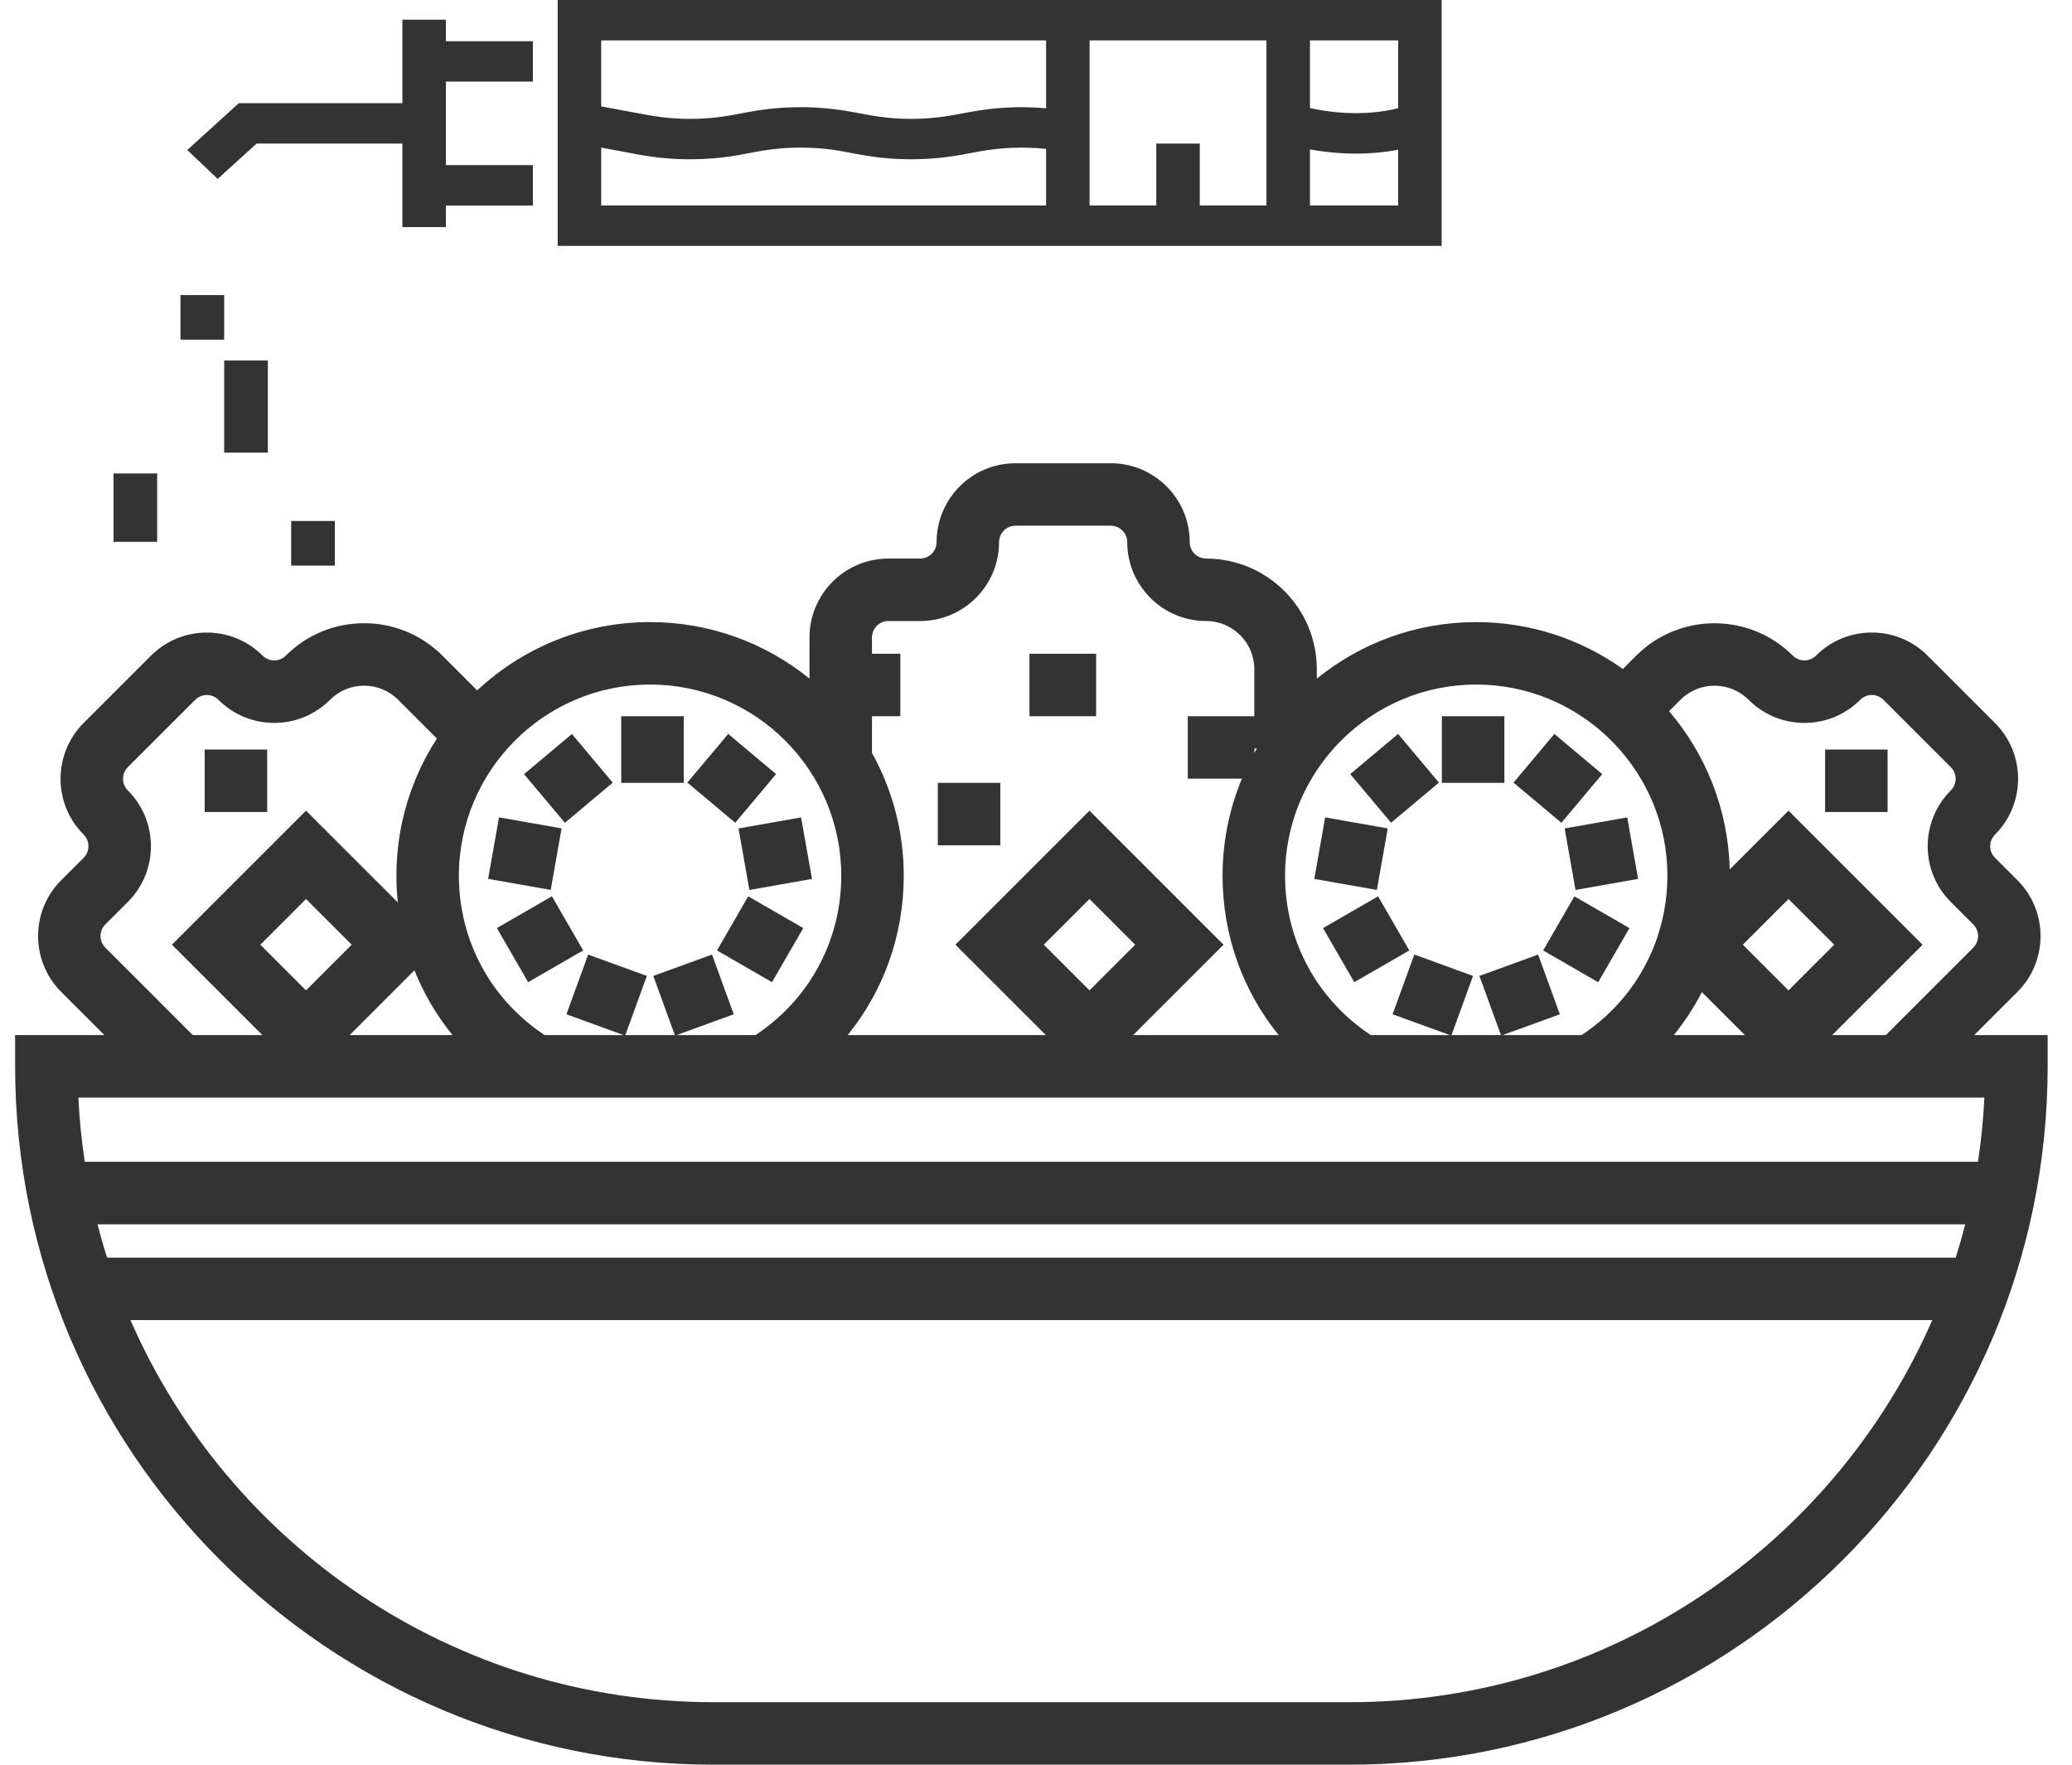
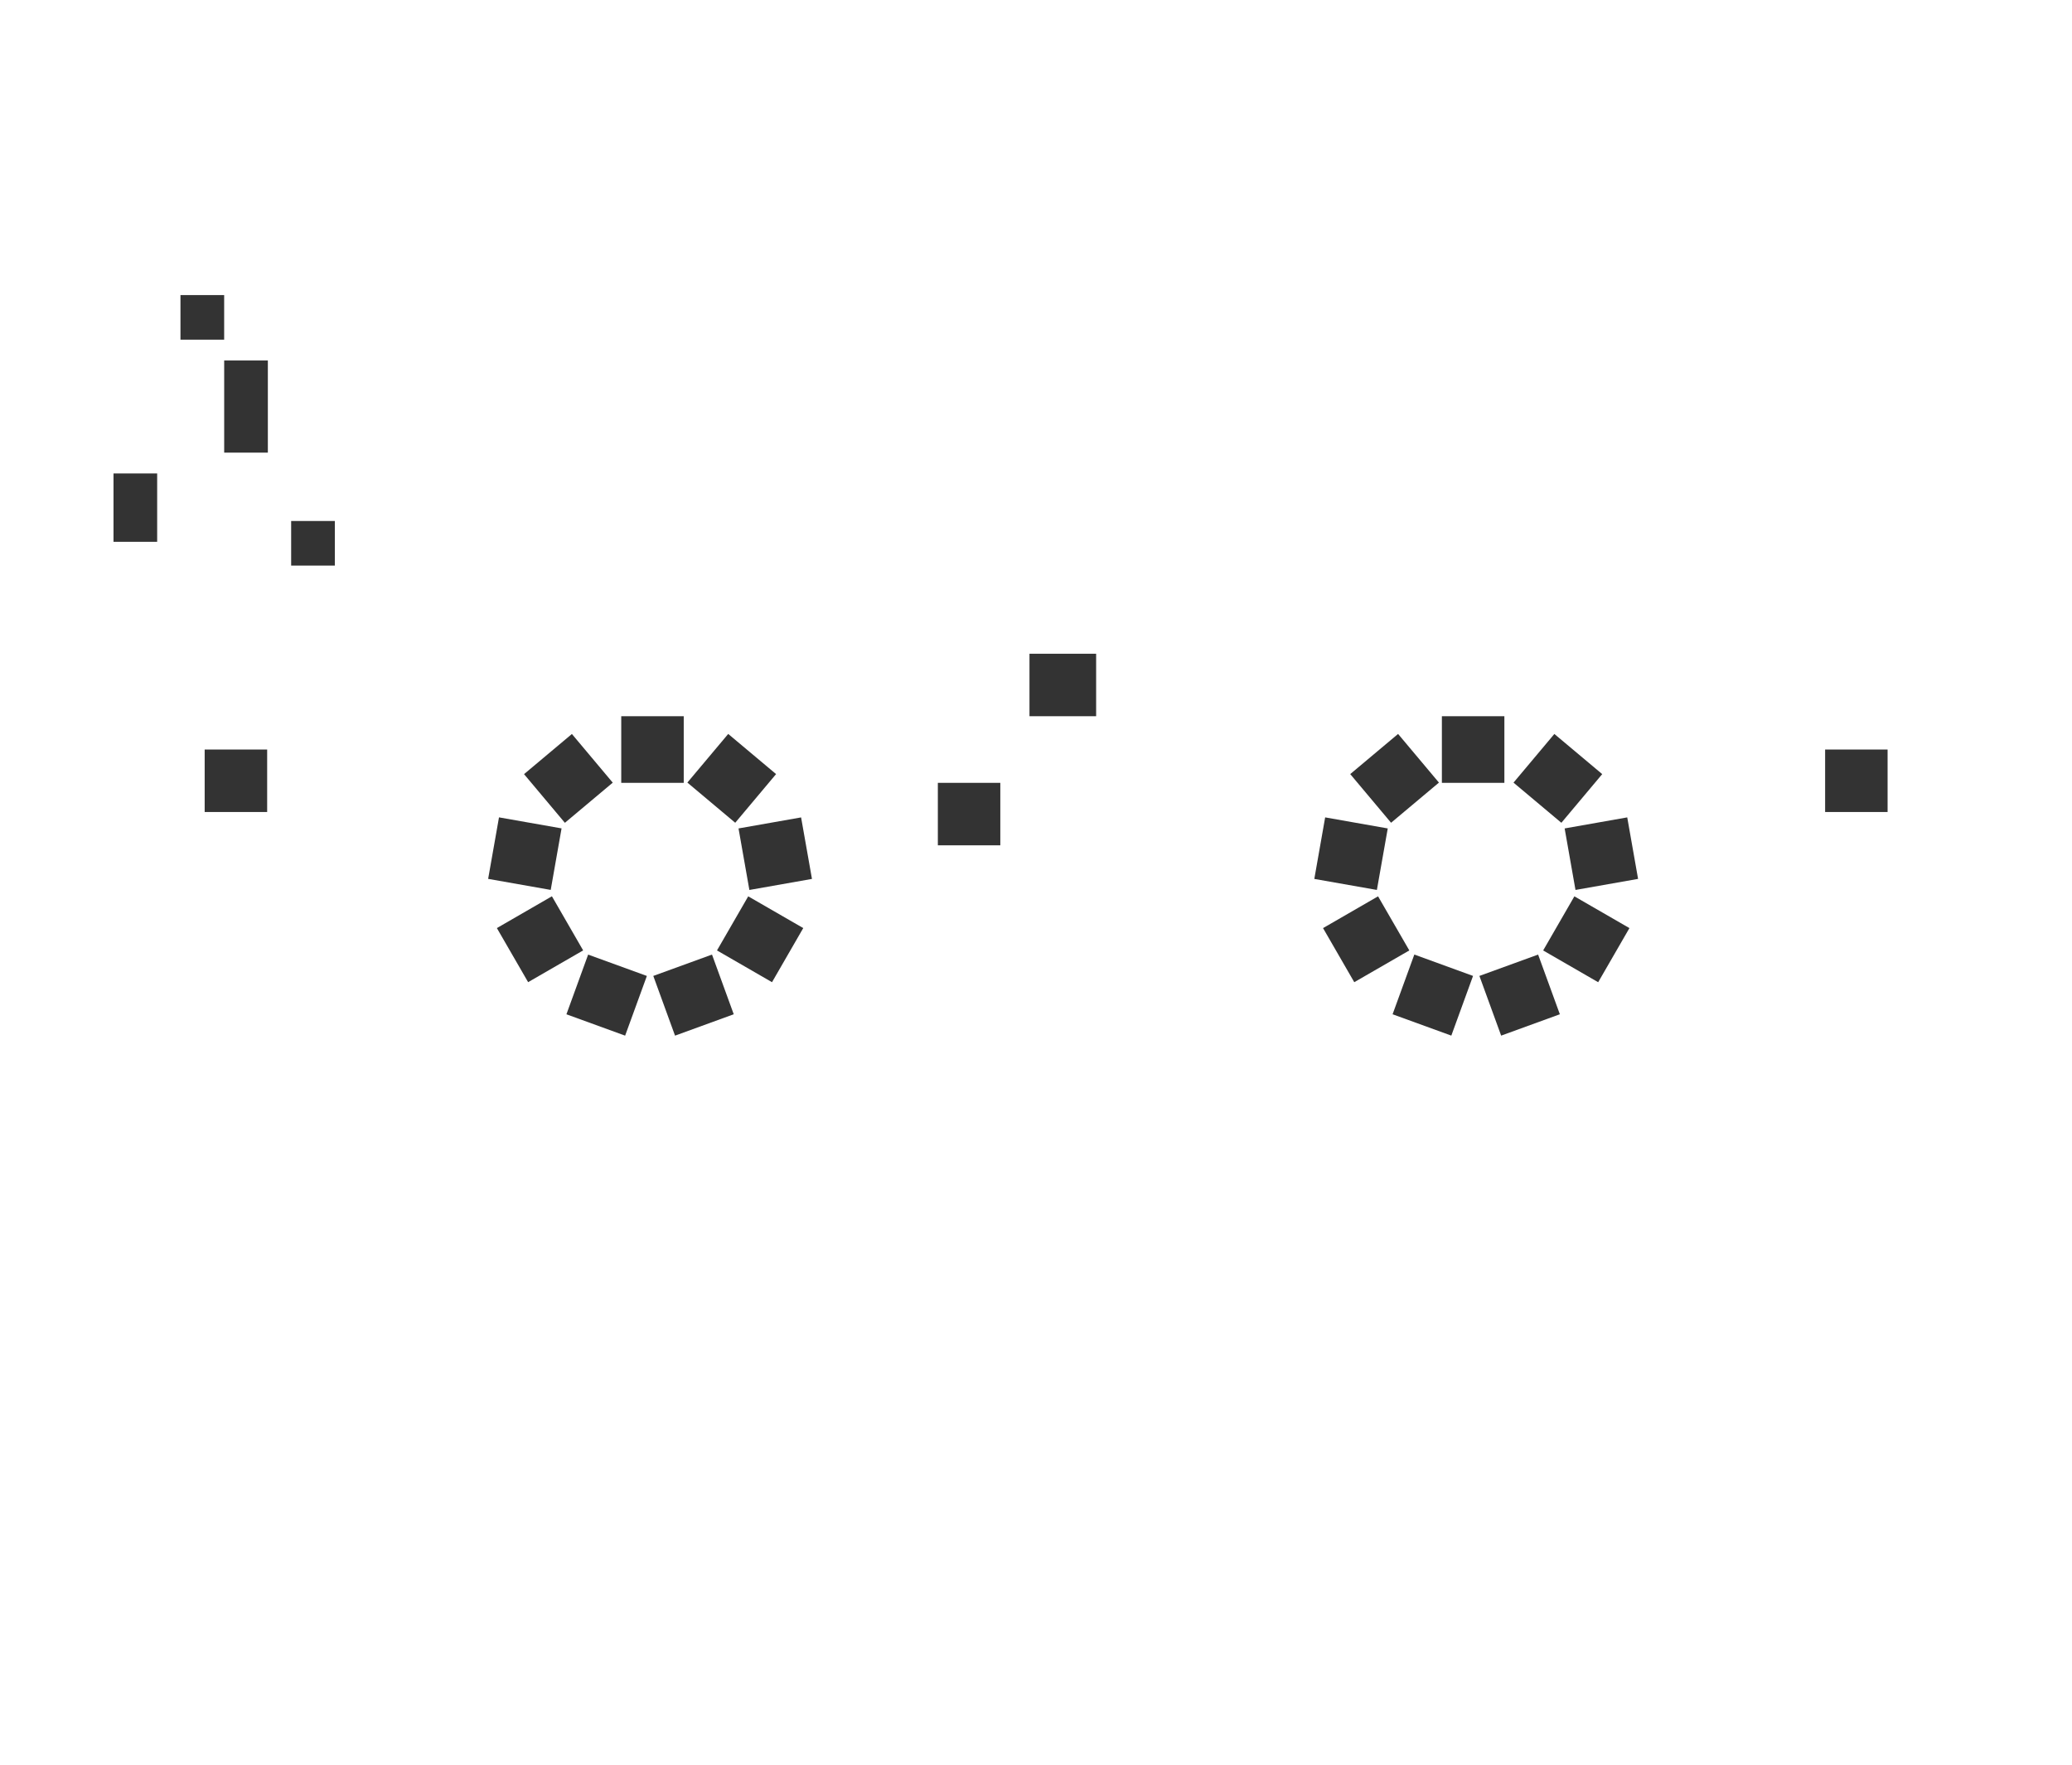
<svg xmlns="http://www.w3.org/2000/svg" width="81" height="69" viewBox="0 0 81 69" fill="none">
-   <path d="M41.935 0.961H50.589V9.615H41.935V0.961Z" />
-   <path d="M3.055 46.662H77.585V50.388H3.055V46.662Z" />
  <path d="M24.286 28.005H26.729V30.61H24.286V28.005ZM22.083 32.172L20.486 30.269L22.357 28.699L23.954 30.602L22.083 32.172ZM21.529 34.796L19.083 34.364L19.507 31.959L21.953 32.39L21.529 34.796ZM20.646 38.403L19.424 36.288L21.576 35.045L22.797 37.161L20.646 38.403ZM24.438 40.494L22.143 39.659L22.992 37.325L25.288 38.16L24.438 40.494ZM26.389 40.494L25.539 38.159L27.834 37.324L28.684 39.658L26.389 40.494ZM30.18 38.404L28.029 37.162L29.25 35.047L31.401 36.288L30.18 38.404ZM29.295 34.798L28.871 32.392L31.317 31.961L31.742 34.366L29.295 34.798ZM28.742 32.17L26.871 30.599L28.468 28.697L30.339 30.267L28.742 32.17ZM56.367 28.005H58.81V30.61H56.367V28.005ZM54.381 32.17L52.784 30.267L54.655 28.697L56.252 30.6L54.381 32.17ZM53.826 34.797L51.38 34.366L51.804 31.96L54.251 32.392L53.826 34.797ZM52.942 38.404L51.721 36.289L53.872 35.047L55.094 37.162L52.942 38.404ZM56.736 40.493L54.44 39.658L55.29 37.323L57.585 38.159L56.736 40.493ZM58.684 40.493L57.834 38.159L60.129 37.324L60.979 39.658L58.684 40.493ZM62.477 38.405L60.326 37.163L61.547 35.047L63.699 36.289L62.477 38.405ZM61.59 34.797L61.166 32.392L63.613 31.96L64.037 34.365L61.59 34.797ZM61.038 32.171L59.167 30.601L60.764 28.698L62.635 30.268L61.038 32.171ZM8.001 29.307H10.444V31.75H8.001V29.307ZM71.349 29.307H73.791V31.75H71.349V29.307ZM40.245 25.562H42.851V28.004H40.245V25.562ZM36.663 30.61H39.105V33.053H36.663V30.61Z" fill="#333333" />
  <path d="M7.055 11.538H8.763V13.281H7.055V11.538ZM8.764 14.095H10.471V17.698H8.764V14.095ZM4.437 18.512H6.144V21.185H4.437V18.512ZM11.382 20.371H13.09V22.115H11.382V20.371Z" fill="#333333" />
-   <path d="M77.177 40.472L78.869 38.781C80.071 37.578 80.071 35.621 78.869 34.419L77.99 33.54C77.869 33.419 77.802 33.258 77.802 33.087C77.802 32.915 77.869 32.754 77.99 32.632C79.193 31.43 79.193 29.473 77.99 28.27L75.355 25.635C74.773 25.052 73.998 24.732 73.174 24.732C72.35 24.732 71.576 25.052 70.993 25.635C70.873 25.755 70.709 25.823 70.539 25.823C70.369 25.823 70.206 25.755 70.085 25.635C68.398 23.948 65.653 23.948 63.966 25.635L63.444 26.157C61.823 25.005 59.845 24.324 57.709 24.324C55.35 24.324 53.182 25.153 51.478 26.534V26.166C51.478 23.78 49.537 21.84 47.151 21.84C46.981 21.839 46.818 21.772 46.697 21.651C46.577 21.531 46.51 21.368 46.509 21.198C46.509 19.497 45.126 18.113 43.425 18.113H39.698C37.997 18.113 36.614 19.497 36.614 21.198C36.613 21.368 36.546 21.531 36.425 21.651C36.305 21.771 36.142 21.839 35.972 21.84H34.73C33.029 21.84 31.645 23.223 31.645 24.924V26.534C29.941 25.153 27.773 24.324 25.413 24.324C22.802 24.324 20.426 25.34 18.653 26.995L17.294 25.635C16.476 24.818 15.39 24.368 14.234 24.368C13.078 24.368 11.992 24.818 11.174 25.635C11.054 25.755 10.891 25.823 10.72 25.823C10.55 25.823 10.387 25.755 10.267 25.635C9.064 24.433 7.107 24.433 5.904 25.635L3.269 28.27C2.067 29.473 2.067 31.43 3.269 32.632C3.329 32.692 3.376 32.763 3.409 32.841C3.441 32.919 3.457 33.002 3.457 33.087C3.457 33.258 3.39 33.419 3.269 33.54L2.391 34.419C1.188 35.621 1.188 37.578 2.391 38.781L4.082 40.472H0.591V41.693C0.591 56.75 12.841 69 27.898 69H52.741C67.798 69 80.048 56.75 80.048 41.693V40.472H77.177ZM68.358 27.362C68.941 27.945 69.715 28.266 70.539 28.266C71.363 28.266 72.138 27.945 72.72 27.362C72.841 27.242 73.004 27.174 73.174 27.174C73.344 27.174 73.508 27.242 73.628 27.362L76.263 29.997C76.383 30.118 76.451 30.281 76.451 30.451C76.451 30.621 76.383 30.785 76.263 30.905C75.976 31.191 75.748 31.531 75.593 31.905C75.438 32.279 75.358 32.681 75.359 33.086C75.359 33.91 75.68 34.685 76.263 35.267L77.141 36.146C77.262 36.266 77.329 36.429 77.329 36.599C77.329 36.77 77.262 36.933 77.141 37.053L73.723 40.472H71.624L75.159 36.938L69.918 31.697L67.62 33.995C67.562 31.638 66.679 29.483 65.248 27.808L65.693 27.362C66.428 26.628 67.623 26.628 68.358 27.362ZM68.212 40.472H65.434C65.856 39.951 66.224 39.388 66.531 38.792L68.212 40.472ZM68.132 36.938L69.918 35.151L71.704 36.938L69.918 38.724L68.132 36.938ZM57.709 26.766C59.704 26.766 61.517 27.553 62.858 28.83L63.119 29.091C64.397 30.433 65.183 32.246 65.183 34.24C65.184 35.158 65.016 36.069 64.688 36.927L64.677 36.937L64.682 36.942C64.133 38.367 63.151 39.599 61.831 40.471H53.588C51.484 39.081 50.236 36.777 50.236 34.24C50.236 30.119 53.589 26.766 57.709 26.766ZM49.038 29.271H49.133C49.101 29.326 49.069 29.38 49.038 29.436V29.271ZM34.73 24.282H35.972C37.672 24.282 39.056 22.898 39.056 21.197C39.056 21.027 39.124 20.864 39.245 20.744C39.365 20.623 39.528 20.556 39.698 20.555H43.425C43.595 20.556 43.758 20.623 43.878 20.744C43.999 20.864 44.066 21.027 44.067 21.197C44.067 22.898 45.45 24.282 47.151 24.282C48.19 24.282 49.035 25.127 49.035 26.166V28.004H46.433V30.446H48.549C48.049 31.649 47.792 32.938 47.793 34.24C47.793 36.563 48.581 38.739 49.985 40.472H44.297L47.831 36.938L42.591 31.697L37.35 36.938L40.884 40.472H33.138C34.543 38.739 35.33 36.563 35.33 34.24C35.332 32.561 34.904 30.909 34.088 29.442V28.004H35.197V25.561H34.088V24.924C34.088 24.754 34.156 24.59 34.276 24.47C34.396 24.35 34.559 24.282 34.73 24.282ZM42.591 38.724L40.804 36.938L42.591 35.151L44.377 36.938L42.591 38.724ZM25.413 26.766C29.535 26.766 32.887 30.119 32.887 34.24C32.887 36.777 31.639 39.081 29.535 40.472H21.291C19.188 39.081 17.939 36.777 17.939 34.24C17.94 30.119 21.292 26.766 25.413 26.766ZM16.202 37.938C16.567 38.853 17.069 39.707 17.689 40.472H13.669L16.202 37.938ZM11.963 38.724L10.177 36.938L11.963 35.151L13.749 36.938L11.963 38.724ZM4.118 37.053C3.998 36.933 3.93 36.77 3.93 36.6C3.93 36.429 3.998 36.266 4.118 36.146L4.996 35.267C5.579 34.685 5.9 33.91 5.9 33.086C5.9 32.262 5.579 31.488 4.996 30.905C4.876 30.785 4.809 30.621 4.809 30.451C4.809 30.281 4.876 30.118 4.996 29.997L7.631 27.362C7.752 27.242 7.915 27.174 8.085 27.174C8.256 27.174 8.419 27.242 8.539 27.362C9.122 27.945 9.896 28.266 10.72 28.266C11.544 28.266 12.319 27.945 12.902 27.362C13.258 27.006 13.731 26.81 14.234 26.81C14.737 26.81 15.21 27.006 15.566 27.362L17.08 28.876C16.08 30.424 15.497 32.264 15.497 34.24C15.497 34.592 15.516 34.941 15.552 35.285L11.963 31.697L6.722 36.938L10.257 40.472H7.536L4.118 37.053ZM77.575 42.914C77.534 43.756 77.451 44.595 77.324 45.428H3.314C3.188 44.595 3.104 43.756 3.063 42.914H77.575ZM3.812 47.871H76.827C76.714 48.309 76.59 48.743 76.454 49.174H4.185C4.048 48.743 3.924 48.309 3.812 47.871ZM52.741 66.557H27.898C17.713 66.557 8.939 60.402 5.1 51.616H75.539C71.7 60.402 62.926 66.557 52.741 66.557Z" fill="#333333" />
-   <path d="M21.802 0V9.615H56.358V0H21.802ZM54.658 4.232C53.279 4.573 51.946 4.388 51.21 4.225V1.58H54.658V4.232ZM45.202 5.614V8.035H42.595V1.58H49.509V8.035H46.902V5.614H45.202ZM40.895 1.58V4.233C39.901 4.147 38.899 4.196 37.921 4.378L37.312 4.491C36.196 4.7 35.047 4.7 33.931 4.491L33.322 4.378C31.986 4.129 30.61 4.129 29.275 4.378L28.666 4.491C27.55 4.7 26.401 4.7 25.285 4.491L23.502 4.16V1.58H40.895ZM23.503 5.771L24.952 6.041C26.287 6.29 27.663 6.29 28.999 6.041L29.608 5.927C30.724 5.719 31.873 5.719 32.989 5.927L33.598 6.041C34.264 6.165 34.942 6.227 35.622 6.228C36.301 6.228 36.979 6.165 37.645 6.041L38.254 5.927C39.123 5.766 40.014 5.73 40.895 5.822V8.035H23.503V5.771ZM51.21 8.035V5.843C51.703 5.932 52.321 6.006 53.009 6.006C53.526 6.006 54.084 5.963 54.657 5.855V8.035H51.21V8.035ZM17.431 0.768H15.731V4.034H9.336L7.321 5.866L8.511 6.995L10.03 5.614H15.731V8.879H17.431V8.037H20.832V6.457H17.431V3.191H20.832V1.611H17.431V0.768Z" fill="#333333" />
</svg>